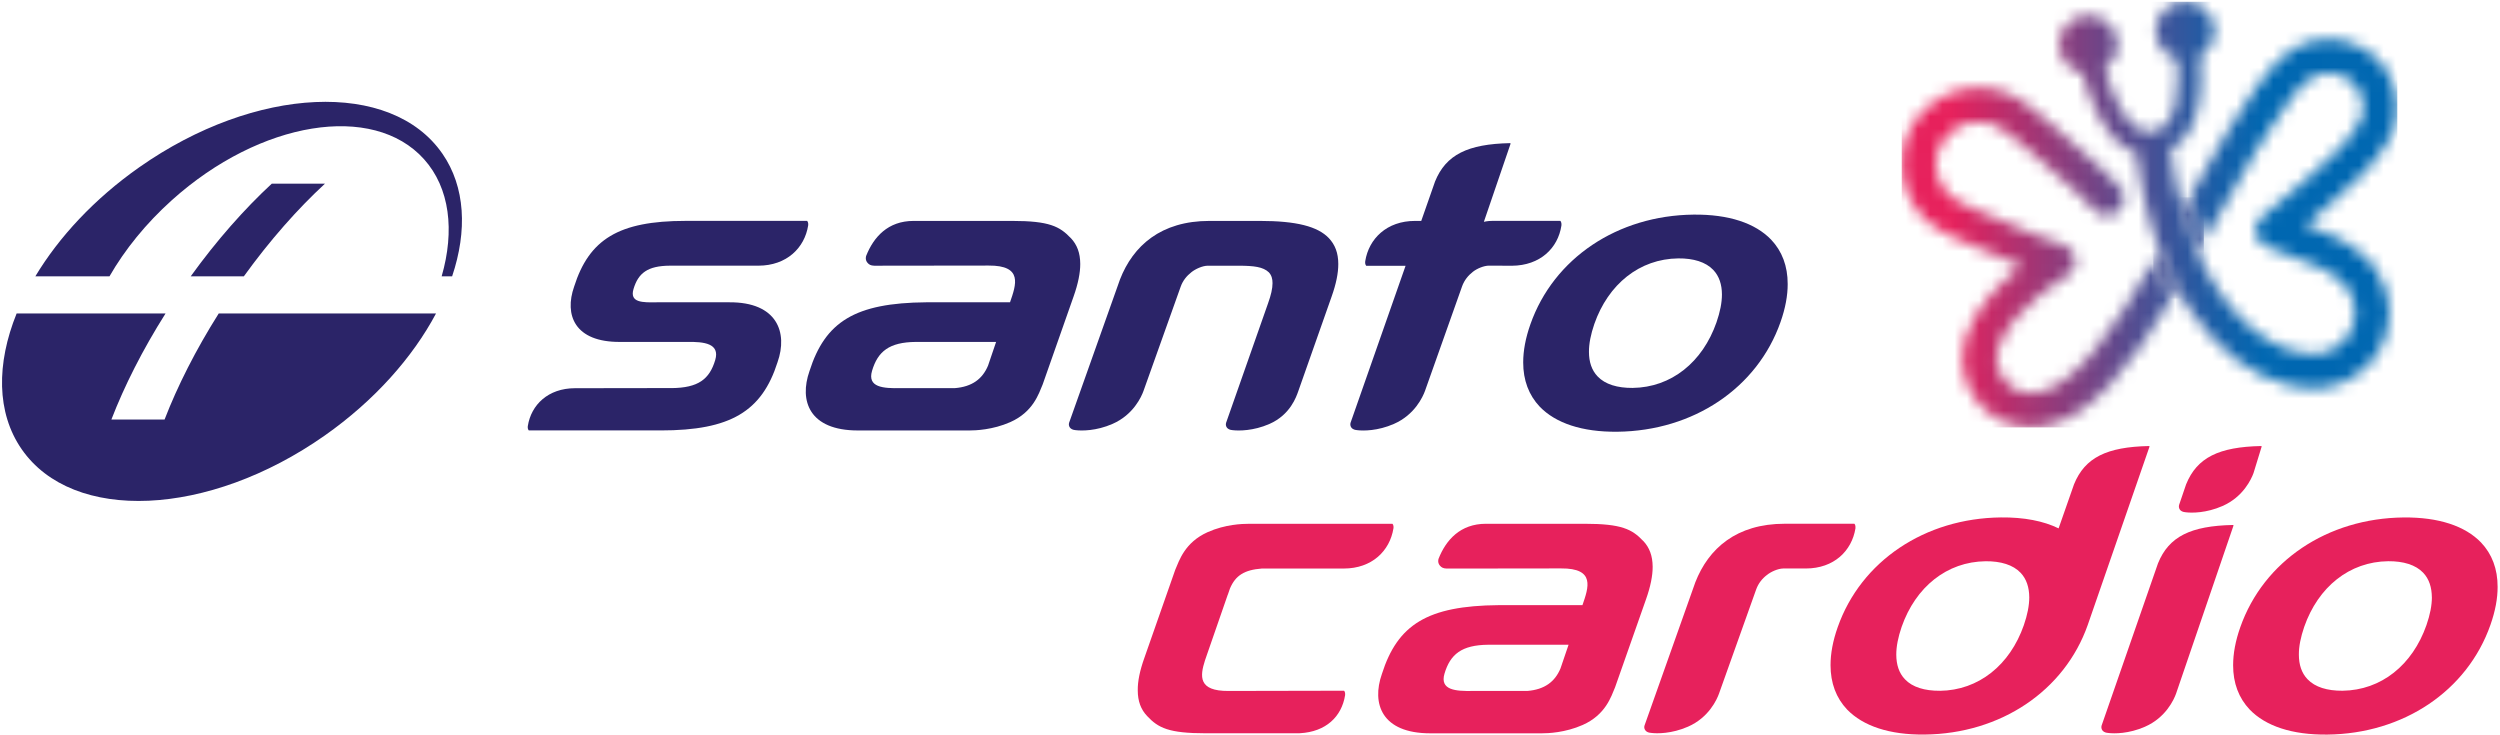
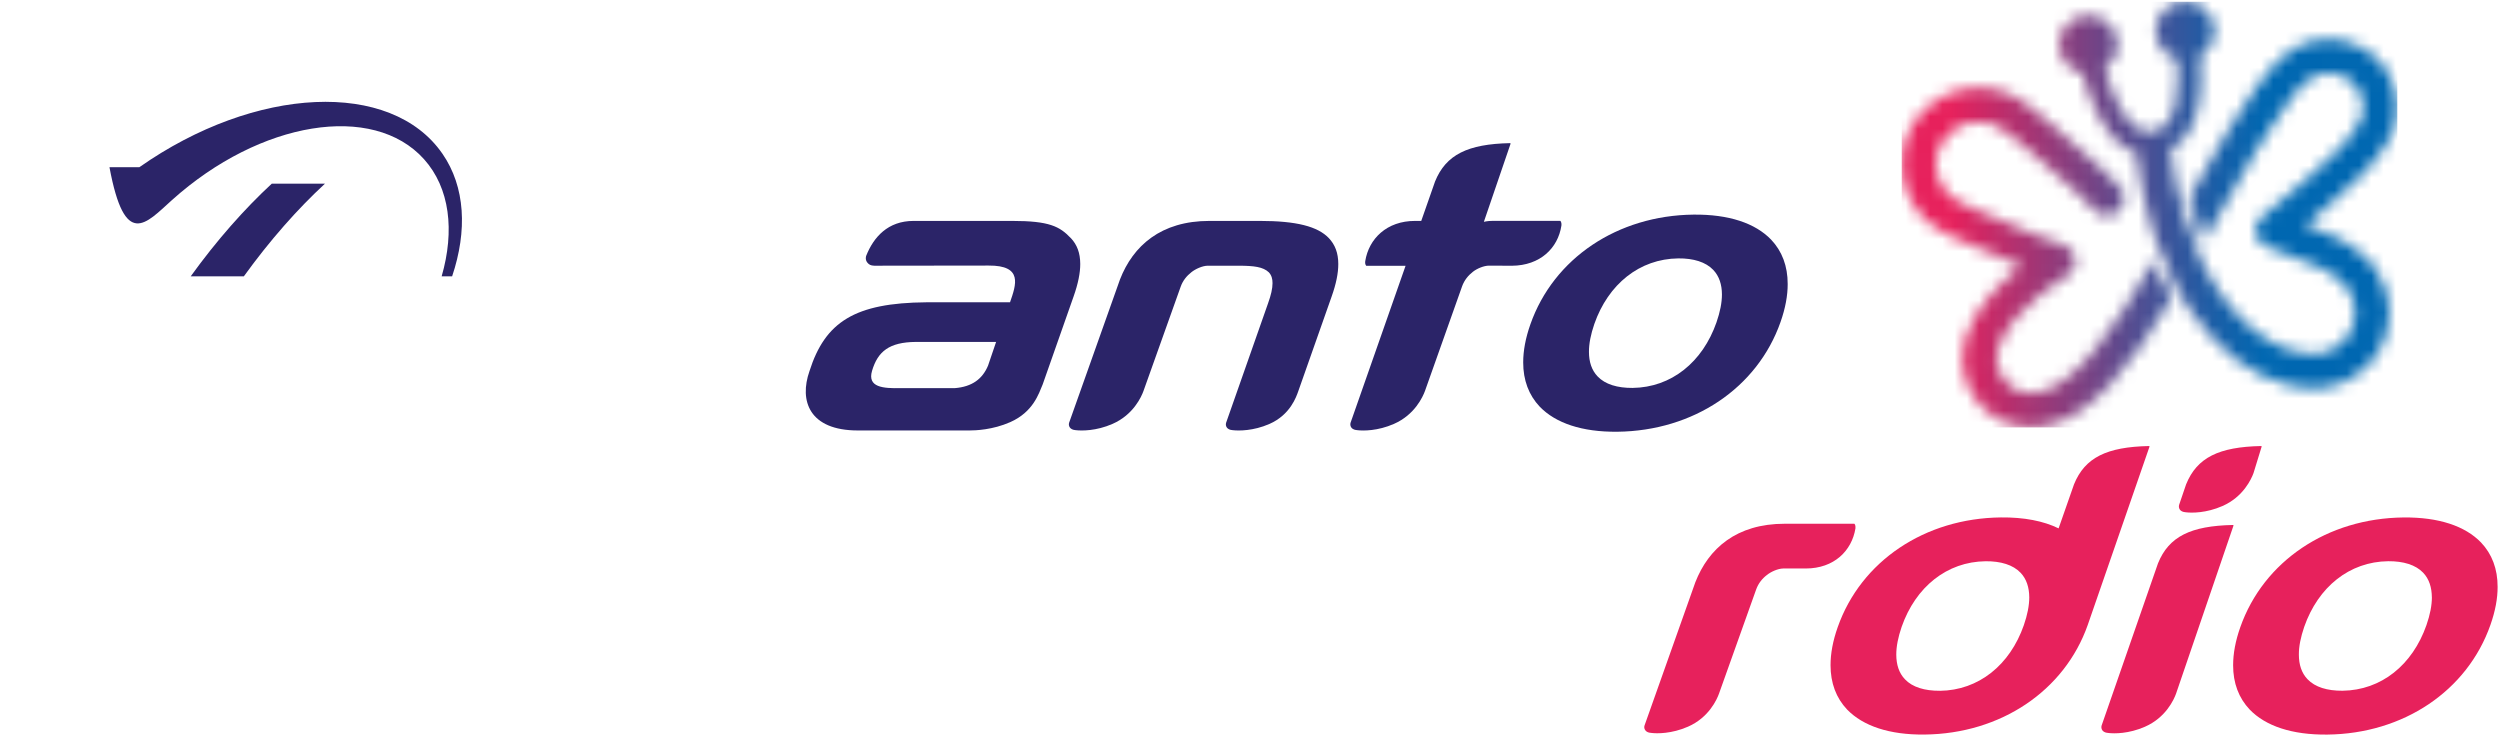
<svg xmlns="http://www.w3.org/2000/svg" width="204" height="60" viewBox="0 0 204 60" fill="none">
  <g clip-path="url(#clip0_1_290)">
    <mask id="mask0_1_290" style="mask-type:luminance" maskUnits="userSpaceOnUse" x="-27" y="-61" width="258" height="182">
      <path d="M230.535 -60.609H-26.569V120.694H230.535V-60.609Z" fill="white" />
    </mask>
    <g mask="url(#mask0_1_290)">
-       <path d="M36.1 12.542C31.922 6.493 20.852 6.987 11.37 13.645C7.702 16.221 4.81 19.343 2.883 22.55H8.933C10.185 20.373 11.901 18.241 14.03 16.328C21.234 9.856 30.441 8.36 34.597 12.987C36.714 15.344 37.111 18.834 36.039 22.547H36.894C38.143 18.828 37.975 15.256 36.1 12.539M22.177 14.988C19.954 17.044 17.685 19.605 15.563 22.547H19.899C22.025 19.602 24.291 17.041 26.517 14.988H22.177Z" fill="#2B2468" />
-       <path d="M35.578 25.581C33.678 29.156 30.563 32.683 26.493 35.543C17.01 42.201 5.94 42.694 1.762 36.646C-0.293 33.67 -0.296 29.671 1.356 25.581H13.507C11.629 28.553 10.145 31.498 9.088 34.236H13.428C14.485 31.498 15.972 28.553 17.847 25.581H35.575H35.578Z" fill="#2B2468" />
-       <path fill-rule="evenodd" clip-rule="evenodd" d="M54.796 31.669C56.971 31.651 57.893 30.953 58.363 29.376C58.76 28.026 57.462 27.874 56.045 27.901H50.621C46.871 27.932 46.038 25.69 46.85 23.385C48.071 19.544 50.463 18.024 55.941 18.024H65.863C65.955 18.134 65.961 18.274 65.946 18.399C65.656 20.229 64.193 21.673 61.893 21.679H54.659C52.848 21.691 52.081 22.279 51.693 23.589C51.364 24.71 52.442 24.688 53.623 24.667H59.499C63.423 24.637 64.3 27.137 63.448 29.552C62.171 33.576 59.606 35.123 53.923 35.123H43.149C43.06 35.019 43.057 34.885 43.069 34.767C43.344 33.027 44.73 31.684 46.911 31.678L54.793 31.666L54.796 31.669Z" fill="#2B2468" />
+       <path d="M36.1 12.542C31.922 6.493 20.852 6.987 11.37 13.645H8.933C10.185 20.373 11.901 18.241 14.03 16.328C21.234 9.856 30.441 8.36 34.597 12.987C36.714 15.344 37.111 18.834 36.039 22.547H36.894C38.143 18.828 37.975 15.256 36.1 12.539M22.177 14.988C19.954 17.044 17.685 19.605 15.563 22.547H19.899C22.025 19.602 24.291 17.041 26.517 14.988H22.177Z" fill="#2B2468" />
      <path fill-rule="evenodd" clip-rule="evenodd" d="M131.977 35.23C129.097 35.26 126.944 34.529 125.646 33.189C124.752 32.245 124.29 31.026 124.293 29.567C124.293 28.623 124.483 27.588 124.88 26.464C126.779 21.067 131.995 17.58 138.192 17.513C141.072 17.482 143.225 18.21 144.522 19.553C145.417 20.497 145.878 21.716 145.875 23.175C145.878 24.119 145.686 25.154 145.292 26.275C143.396 31.672 138.18 35.159 131.98 35.23M140.51 24.027C140.507 23.22 140.287 22.532 139.801 22.023C139.187 21.378 138.183 21.073 136.946 21.085C133.785 21.122 131.232 23.187 130.096 26.44C129.806 27.286 129.656 28.042 129.659 28.715C129.659 29.522 129.879 30.21 130.365 30.716C130.978 31.364 131.983 31.663 133.22 31.654C136.378 31.617 138.931 29.555 140.067 26.299C140.36 25.453 140.51 24.698 140.51 24.024" fill="#2B2468" />
      <path fill-rule="evenodd" clip-rule="evenodd" d="M98.686 18.027C94.732 18.027 92.463 20.053 91.391 22.803L87.24 34.495C87.198 34.629 87.222 34.763 87.292 34.87C87.332 34.925 87.375 34.971 87.442 35.007C87.573 35.083 87.677 35.086 87.784 35.102C88.257 35.159 89.454 35.172 90.774 34.593C92.493 33.847 93.147 32.354 93.308 31.904L96.341 23.4C96.515 22.901 96.836 22.511 97.218 22.212C97.544 21.95 98.115 21.688 98.546 21.682C98.65 21.682 101.102 21.682 101.102 21.682C102.299 21.688 103.066 21.767 103.539 22.224C103.759 22.459 103.841 22.763 103.838 23.108C103.838 23.54 103.719 24.067 103.475 24.746L100.051 34.495C100.009 34.633 100.033 34.767 100.1 34.87C100.14 34.928 100.183 34.971 100.25 35.007C100.381 35.086 100.485 35.086 100.592 35.102C101.065 35.159 102.266 35.172 103.582 34.596C105.298 33.844 105.784 32.36 105.945 31.907L108.66 24.201C109.033 23.156 109.207 22.276 109.204 21.542C109.204 20.641 108.941 19.971 108.437 19.434C107.53 18.478 105.787 18.027 102.815 18.027H98.686Z" fill="#2B2468" />
      <path fill-rule="evenodd" clip-rule="evenodd" d="M127.326 18.024C127.326 18.024 122.131 18.024 121.759 18.024C121.383 18.024 121.084 18.101 121.084 18.101L123.261 11.732L123.252 11.692L123.215 11.68C119.78 11.753 117.99 12.615 117.101 14.808L115.974 18.027H115.461C113.162 18.027 111.696 19.48 111.403 21.311C111.388 21.436 111.391 21.576 111.482 21.688H114.695L110.206 34.495C110.166 34.629 110.19 34.767 110.258 34.87C110.294 34.928 110.34 34.971 110.407 35.007C110.542 35.083 110.642 35.086 110.752 35.102C111.226 35.162 112.42 35.172 113.739 34.593C115.458 33.844 116.112 32.354 116.277 31.904L119.306 23.366C119.486 22.867 119.804 22.477 120.183 22.182C120.509 21.92 121.081 21.676 121.511 21.676C121.615 21.676 123.377 21.685 123.377 21.685C125.677 21.667 127.13 20.248 127.411 18.411C127.423 18.286 127.42 18.134 127.329 18.027" fill="#2B2468" />
      <path fill-rule="evenodd" clip-rule="evenodd" d="M87.378 19.431C86.471 18.472 85.619 18.027 82.596 18.027H74.546C72.448 18.027 71.284 19.352 70.679 20.878C70.679 20.878 70.563 21.183 70.789 21.445C70.911 21.585 71.043 21.673 71.339 21.682L80.666 21.67C83.496 21.649 82.913 23.233 82.418 24.667H75.578C69.757 24.716 67.332 26.26 66.053 30.286C65.204 32.702 66.028 35.126 70.004 35.126H79.108C79.591 35.126 81.005 35.08 82.44 34.444C84.312 33.612 84.761 32.129 85.082 31.371L87.604 24.195C87.974 23.15 88.151 22.27 88.148 21.536C88.145 20.634 87.885 19.965 87.381 19.428M80.623 29.839C80.168 30.917 79.331 31.559 77.911 31.672H73.48C72.06 31.7 70.762 31.608 71.159 30.259C71.626 28.684 72.551 27.92 74.729 27.901H81.282L80.623 29.839Z" fill="#2B2468" />
    </g>
    <mask id="mask1_1_290" style="mask-type:luminance" maskUnits="userSpaceOnUse" x="155" y="0" width="41" height="35">
      <path d="M179.334 20.628C179.352 20.595 179.37 20.561 179.389 20.531C179.37 20.564 179.352 20.595 179.334 20.628ZM179.389 20.531C179.389 20.531 179.401 20.507 179.41 20.494C179.404 20.507 179.398 20.519 179.389 20.531ZM175.709 21.335C175.883 21.034 176.057 20.729 176.231 20.424C176.057 20.729 175.883 21.03 175.709 21.335ZM176.185 20.299C176.185 20.299 176.185 20.305 176.188 20.312C176.158 20.229 176.127 20.144 176.097 20.062C176.124 20.141 176.155 20.22 176.185 20.302M161.386 7.163C161.142 7.166 160.888 7.182 160.632 7.215C160.219 7.264 159.835 7.352 159.416 7.495C159.111 7.599 158.842 7.715 158.592 7.843C158.146 8.074 157.758 8.33 157.413 8.625C156.946 9.021 156.564 9.411 156.115 10.118C155.929 10.413 155.773 10.718 155.626 11.083C155.574 11.211 155.529 11.345 155.474 11.51C155.437 11.625 155.391 11.768 155.358 11.933L155.348 11.976C155.339 12.021 155.327 12.064 155.318 12.113C155.309 12.155 155.3 12.204 155.293 12.247L155.284 12.286C155.257 12.408 155.245 12.512 155.235 12.597L155.229 12.643C155.217 12.725 155.208 12.81 155.205 12.889L155.199 12.972C155.193 13.063 155.187 13.163 155.187 13.273C155.187 13.285 155.187 13.294 155.187 13.307V13.343C155.187 13.374 155.187 13.407 155.187 13.438C155.187 13.477 155.187 13.52 155.187 13.559C155.187 13.602 155.19 13.645 155.19 13.687V13.706C155.193 13.84 155.205 13.949 155.217 14.022L155.223 14.068C155.245 14.26 155.272 14.467 155.324 14.689L155.339 14.759C155.351 14.817 155.367 14.878 155.379 14.933C155.391 14.979 155.403 15.018 155.413 15.055L155.425 15.097C155.434 15.128 155.44 15.158 155.452 15.189C155.562 15.539 155.672 15.822 155.8 16.087C155.861 16.212 155.932 16.343 156.008 16.474C156.121 16.666 156.225 16.84 156.359 17.028C156.478 17.193 156.61 17.348 156.72 17.476L156.768 17.534C156.845 17.622 156.939 17.729 157.056 17.845C157.175 17.96 157.297 18.064 157.407 18.155L157.477 18.213C157.746 18.442 158.063 18.658 158.418 18.856C158.784 19.06 159.172 19.24 159.514 19.398C159.612 19.444 159.703 19.486 159.789 19.526C161.688 20.427 163.53 21.174 164.944 21.707C163.343 22.974 161.368 24.901 160.54 27.174C160.448 27.426 160.36 27.676 160.293 27.965C160.192 28.395 160.14 28.843 160.14 29.302C160.14 29.43 160.143 29.561 160.152 29.692V29.735C160.235 30.563 160.442 31.261 160.806 31.928C161.123 32.513 161.545 33.04 162.052 33.487C162.308 33.716 162.595 33.92 162.928 34.118C163.279 34.322 163.682 34.498 164.098 34.629C164.599 34.785 165.112 34.867 165.628 34.876C165.655 34.876 165.683 34.876 165.71 34.876C166.089 34.876 166.446 34.834 166.681 34.797C170.572 34.194 173.898 29.842 177.181 24.359C176.637 23.412 176.145 22.401 175.712 21.332C172.615 26.674 169.317 31.565 166.254 32.038C166.156 32.053 166.061 32.065 165.97 32.074C165.97 32.074 165.97 32.074 165.967 32.074C165.884 32.08 165.808 32.086 165.735 32.086C165.726 32.086 165.716 32.086 165.707 32.086H165.704C165.704 32.086 165.698 32.086 165.695 32.086H165.689C165.689 32.086 165.683 32.086 165.677 32.086C165.423 32.08 165.179 32.044 164.928 31.964C164.718 31.901 164.513 31.809 164.348 31.715C164.171 31.611 164.034 31.514 163.911 31.407C163.64 31.166 163.426 30.898 163.258 30.594C163.081 30.268 162.986 29.939 162.94 29.497C162.937 29.427 162.934 29.36 162.934 29.293C162.934 29.053 162.959 28.83 163.011 28.614C163.044 28.471 163.096 28.319 163.166 28.136C164.284 25.075 168.627 22.544 168.669 22.52C169.106 22.267 169.372 21.804 169.369 21.305C169.369 21.259 169.369 21.21 169.36 21.164C169.302 20.616 168.926 20.153 168.401 19.983C168.364 19.971 164.733 18.792 160.992 17.016C160.9 16.971 160.8 16.925 160.696 16.876C160.396 16.736 160.057 16.581 159.78 16.422C159.538 16.288 159.38 16.169 159.291 16.093L159.212 16.023C159.135 15.959 159.059 15.898 159.013 15.85C158.983 15.819 158.946 15.774 158.897 15.719L158.833 15.646C158.763 15.566 158.686 15.475 158.634 15.402C158.567 15.308 158.503 15.204 158.421 15.064C158.381 14.994 158.344 14.927 158.314 14.863C158.25 14.732 158.195 14.586 158.13 14.391C158.121 14.354 158.109 14.318 158.1 14.281L158.088 14.239C158.082 14.211 158.076 14.178 158.069 14.15C158.06 14.111 158.051 14.071 158.042 14.034C158.024 13.961 158.008 13.83 158.002 13.767L157.993 13.678L157.987 13.642V13.623C157.987 13.562 157.984 13.495 157.981 13.444V13.407C157.981 13.377 157.981 13.346 157.981 13.316C157.981 13.303 157.981 13.288 157.981 13.276C157.981 13.243 157.987 13.206 157.99 13.169C157.993 13.124 157.996 13.081 157.999 13.048L158.005 12.99L158.014 12.911V12.877C158.03 12.825 158.039 12.771 158.048 12.719L158.066 12.636C158.079 12.585 158.091 12.536 158.1 12.481C158.109 12.442 158.124 12.402 158.137 12.362C158.17 12.262 158.198 12.183 158.225 12.116C158.308 11.912 158.384 11.756 158.482 11.607C158.75 11.187 158.921 11.007 159.23 10.745C159.416 10.587 159.627 10.447 159.886 10.313C160.009 10.249 160.155 10.188 160.323 10.13C160.555 10.051 160.751 10.005 160.961 9.981C160.974 9.981 160.989 9.978 161.001 9.975C161.322 9.938 161.624 9.941 161.878 9.975C162.052 9.999 162.183 10.026 162.299 10.057L162.345 10.069C162.378 10.078 162.412 10.087 162.449 10.1L162.525 10.124L162.556 10.133L162.574 10.139C162.614 10.154 162.662 10.172 162.696 10.182C163.368 10.407 164.36 11.248 165.157 11.927C165.42 12.149 165.667 12.359 165.912 12.557C168.746 14.848 170.874 17.114 170.908 17.15C171.183 17.446 171.555 17.595 171.931 17.595C172.273 17.595 172.615 17.47 172.884 17.22C173.18 16.946 173.33 16.572 173.33 16.197C173.33 15.856 173.205 15.515 172.954 15.247C172.862 15.149 170.67 12.816 167.671 10.389C167.451 10.212 167.216 10.014 166.968 9.801C165.942 8.93 164.782 7.943 163.6 7.541H163.588L163.579 7.535C163.539 7.52 163.502 7.505 163.46 7.492C163.423 7.48 163.383 7.468 163.34 7.456C163.252 7.425 163.163 7.401 163.078 7.377L163.041 7.367C162.806 7.304 162.565 7.255 162.269 7.212C162.012 7.176 161.743 7.157 161.465 7.157C161.438 7.157 161.413 7.157 161.386 7.157M177.868 0.183C176.72 0.393 175.913 1.392 175.91 2.516C175.91 2.659 175.922 2.805 175.95 2.951C176.118 3.871 176.799 4.568 177.642 4.809C177.685 5.29 177.709 5.805 177.709 6.326C177.709 7.794 177.492 9.292 176.784 10.105C176.628 10.282 176.451 10.428 176.255 10.535C176.1 10.62 175.901 10.69 175.724 10.727C175.696 10.733 175.669 10.736 175.642 10.739C175.556 10.751 175.464 10.757 175.376 10.757C175.04 10.757 174.698 10.672 174.444 10.514C173.156 9.722 172.258 7.392 171.76 5.586C172.383 5.156 172.792 4.441 172.792 3.627C172.792 2.315 171.723 1.249 170.407 1.249C169.091 1.249 168.022 2.315 168.022 3.627C168.022 4.779 168.84 5.738 169.928 5.957C170.456 7.937 171.537 10.907 173.47 12.094C173.733 12.256 174.026 12.381 174.331 12.469C174.347 12.606 174.365 12.743 174.383 12.88C174.414 13.102 174.441 13.322 174.475 13.544C174.496 13.675 174.515 13.803 174.533 13.931C174.539 13.961 174.542 13.995 174.551 14.025C174.57 14.159 174.594 14.29 174.615 14.421C174.622 14.47 174.631 14.516 174.64 14.564C174.658 14.668 174.676 14.771 174.695 14.875C174.713 14.973 174.731 15.073 174.75 15.168C174.902 15.962 175.083 16.739 175.284 17.497C175.318 17.625 175.354 17.756 175.391 17.881L175.403 17.93C175.437 18.046 175.47 18.158 175.504 18.274C175.559 18.469 175.62 18.661 175.681 18.853C175.715 18.959 175.748 19.063 175.782 19.166C175.794 19.209 175.809 19.252 175.825 19.291C175.861 19.404 175.901 19.514 175.938 19.623V19.632C175.99 19.77 176.038 19.907 176.087 20.041V20.044C176.542 21.286 177.065 22.456 177.657 23.543C177.495 23.817 177.333 24.091 177.175 24.362C177.333 24.091 177.498 23.82 177.657 23.543C177.733 23.68 177.81 23.814 177.886 23.951C177.935 24.04 177.99 24.128 178.039 24.216L178.054 24.244C178.121 24.356 178.188 24.469 178.256 24.579C178.363 24.752 178.472 24.923 178.582 25.087C178.634 25.169 178.689 25.249 178.744 25.331C178.799 25.413 178.857 25.492 178.912 25.572C181.047 28.62 183.762 30.679 186.553 31.37C187.164 31.52 187.897 31.678 188.691 31.687C188.703 31.687 188.715 31.687 188.724 31.687C188.737 31.687 188.749 31.687 188.761 31.687C188.813 31.687 188.868 31.687 188.926 31.687C188.947 31.687 188.969 31.687 188.99 31.687C189.018 31.687 189.045 31.687 189.076 31.684C189.115 31.684 189.155 31.684 189.198 31.678C189.247 31.675 189.295 31.672 189.344 31.666C189.375 31.666 189.405 31.66 189.436 31.657C189.463 31.654 189.488 31.651 189.515 31.648C189.607 31.639 189.699 31.623 189.793 31.605C189.87 31.593 189.946 31.578 190.022 31.559C190.315 31.498 190.609 31.413 190.896 31.31C191.036 31.258 191.18 31.2 191.32 31.136C191.461 31.072 191.598 31.005 191.736 30.929C192.007 30.783 192.417 30.542 192.823 30.174C193.027 29.988 193.192 29.826 193.324 29.686C193.452 29.549 193.574 29.4 193.684 29.257C193.8 29.108 193.928 28.934 194.072 28.687L194.118 28.611C194.209 28.453 194.337 28.236 194.429 27.993C194.441 27.962 194.453 27.938 194.466 27.908C194.508 27.813 194.563 27.688 194.612 27.539C194.667 27.393 194.716 27.216 194.777 26.973L194.789 26.927C194.915 26.452 194.936 26.065 194.948 25.83V25.782C194.957 25.654 194.96 25.55 194.96 25.456C194.96 25.279 194.951 25.148 194.936 25.002C194.933 24.953 194.927 24.904 194.921 24.837C194.921 24.807 194.915 24.777 194.912 24.746C194.838 24.21 194.731 23.771 194.579 23.36C194.386 22.846 194.16 22.413 193.834 21.941C193.748 21.822 193.574 21.582 193.354 21.344C193.22 21.198 193.088 21.07 192.981 20.97L192.917 20.909C192.56 20.567 192.163 20.284 191.809 20.035L191.781 20.016C190.96 19.434 189.915 19.045 188.99 18.703C188.755 18.615 188.529 18.53 188.324 18.451C188.257 18.423 188.193 18.399 188.132 18.375C188.596 17.979 189.124 17.525 189.674 17.047C189.827 16.916 189.983 16.779 190.141 16.642C191.787 15.213 193.834 13.438 194.97 11.351C194.985 11.324 195 11.293 195.012 11.263C195.028 11.226 195.049 11.19 195.067 11.15C195.116 11.059 195.171 10.943 195.226 10.818C195.299 10.639 195.345 10.48 195.379 10.364L195.394 10.307C195.483 10.002 195.541 9.725 195.574 9.442C195.586 9.338 195.596 9.225 195.602 9.116C195.605 9.067 195.608 9.018 195.611 8.973C195.611 8.945 195.614 8.918 195.617 8.887C195.617 8.835 195.617 8.784 195.617 8.735C195.617 8.494 195.605 8.284 195.571 8.047C195.522 7.681 195.449 7.352 195.324 6.968C195.15 6.429 194.869 5.948 194.664 5.641C194.53 5.437 194.38 5.245 194.203 5.047C193.95 4.763 193.714 4.544 193.446 4.337C192.517 3.63 191.455 3.241 190.282 3.18C190.251 3.18 190.221 3.18 190.193 3.177C190.138 3.177 190.083 3.177 190.028 3.177C189.454 3.177 188.853 3.271 188.3 3.451C188.3 3.451 188.3 3.451 188.297 3.451C188.297 3.451 188.294 3.451 188.291 3.451C188.138 3.499 187.988 3.557 187.845 3.618C185.817 4.489 184.51 6.506 182.855 9.055L182.51 9.582L182.488 9.615C182.183 10.081 181.881 10.562 181.581 11.056C180.613 12.63 179.651 14.33 178.659 16.105C178.986 17.424 179.383 18.634 179.834 19.733C179.703 19.971 179.569 20.211 179.437 20.449C179.572 20.211 179.703 19.974 179.834 19.733C180.051 19.349 180.265 18.965 180.482 18.579C181.676 16.434 182.821 14.388 183.951 12.542C184.257 12.046 184.556 11.568 184.858 11.101L185.203 10.569C186.602 8.415 187.704 6.713 188.953 6.177C189.06 6.131 189.176 6.091 189.295 6.061C189.534 5.997 189.787 5.963 190.022 5.963C190.05 5.963 190.074 5.963 190.102 5.963C190.114 5.963 190.126 5.963 190.138 5.963C190.737 5.994 191.277 6.192 191.751 6.551C191.882 6.652 191.992 6.755 192.126 6.905C192.212 6.999 192.276 7.081 192.334 7.17C192.484 7.395 192.606 7.642 192.667 7.824C192.734 8.041 192.774 8.214 192.798 8.403C192.814 8.507 192.82 8.604 192.82 8.75V8.781C192.814 8.832 192.81 8.884 192.807 8.936C192.804 9 192.801 9.061 192.795 9.122C192.78 9.25 192.756 9.368 192.71 9.524L192.685 9.603C192.67 9.664 192.652 9.719 192.643 9.746C192.621 9.795 192.594 9.847 192.569 9.895C192.542 9.95 192.514 10.002 192.493 10.054C191.592 11.683 189.848 13.197 188.306 14.534C188.144 14.674 187.988 14.808 187.836 14.945C186.08 16.477 184.574 17.711 184.559 17.723C184.232 17.991 184.049 18.387 184.046 18.798C184.046 18.871 184.052 18.941 184.061 19.014C184.137 19.502 184.467 19.913 184.925 20.098C184.925 20.098 185.738 20.418 187.283 21.04C187.506 21.131 187.753 21.222 188.013 21.32C188.773 21.603 189.637 21.923 190.163 22.294L190.19 22.313C190.477 22.517 190.774 22.724 190.978 22.922L191.051 22.992C191.137 23.071 191.216 23.15 191.284 23.223C191.366 23.315 191.464 23.433 191.537 23.537C191.723 23.808 191.845 24.04 191.958 24.338C192.035 24.542 192.093 24.783 192.136 25.087C192.142 25.157 192.145 25.218 192.151 25.27C192.157 25.346 192.163 25.392 192.163 25.456C192.163 25.498 192.163 25.55 192.157 25.626V25.687C192.145 25.849 192.139 26.016 192.087 26.208L192.065 26.284C192.032 26.418 192.007 26.507 191.992 26.549C191.977 26.595 191.958 26.637 191.946 26.683L191.913 26.756C191.876 26.835 191.842 26.915 191.815 26.991C191.8 27.027 191.742 27.125 191.708 27.186L191.647 27.286C191.598 27.372 191.555 27.432 191.479 27.533C191.442 27.582 191.345 27.707 191.287 27.764C191.204 27.853 191.085 27.965 190.932 28.105C190.795 28.233 190.633 28.34 190.398 28.471C190.089 28.639 189.769 28.754 189.445 28.821L189.408 28.83C189.24 28.87 189.005 28.894 188.776 28.894H188.727C188.324 28.888 187.878 28.818 187.231 28.657C187.161 28.639 187.091 28.62 187.02 28.599C186.971 28.587 186.92 28.572 186.871 28.553L186.81 28.532C186.755 28.517 186.7 28.498 186.645 28.477H186.639C186.486 28.422 186.33 28.364 186.177 28.3C186.089 28.264 186 28.224 185.912 28.182C185.823 28.142 185.738 28.099 185.649 28.057L185.637 28.051C185.551 28.005 185.466 27.962 185.38 27.914L185.371 27.908C185.283 27.859 185.197 27.81 185.112 27.758C185.041 27.716 184.974 27.676 184.907 27.63C184.812 27.573 184.718 27.512 184.626 27.448C184.586 27.42 184.547 27.393 184.507 27.365C184.44 27.323 184.376 27.274 184.312 27.225C184.226 27.164 184.137 27.097 184.055 27.03C183.966 26.963 183.881 26.893 183.792 26.82C183.71 26.756 183.63 26.686 183.551 26.616L183.514 26.586C183.432 26.513 183.346 26.436 183.264 26.36C183.179 26.284 183.096 26.205 183.014 26.123C182.928 26.038 182.843 25.952 182.76 25.864C182.675 25.779 182.592 25.687 182.507 25.596L182.485 25.572C182.409 25.489 182.333 25.401 182.256 25.316C182.165 25.209 182.073 25.102 181.981 24.99C181.917 24.917 181.859 24.841 181.798 24.764L181.74 24.691C181.667 24.6 181.594 24.506 181.523 24.408L181.514 24.393C181.441 24.295 181.371 24.198 181.3 24.097L181.276 24.067C181.2 23.96 181.123 23.851 181.05 23.741C180.983 23.641 180.916 23.54 180.851 23.44C180.677 23.175 180.509 22.897 180.344 22.611C180.28 22.498 180.219 22.386 180.155 22.273C180.082 22.142 180.012 22.011 179.941 21.874C179.874 21.74 179.804 21.606 179.737 21.469C179.651 21.298 179.566 21.122 179.486 20.945C179.437 20.835 179.389 20.729 179.34 20.619C178.869 19.556 178.448 18.393 178.091 17.123C178.182 16.961 178.271 16.797 178.363 16.636C178.359 16.642 178.356 16.648 178.353 16.654C178.268 16.809 178.179 16.964 178.091 17.123C178.002 16.815 177.923 16.502 177.843 16.182C177.807 16.038 177.773 15.895 177.74 15.752C177.706 15.606 177.672 15.46 177.642 15.311C177.599 15.101 177.553 14.89 177.514 14.677C177.471 14.464 177.431 14.248 177.394 14.031C177.376 13.922 177.358 13.812 177.339 13.703C177.315 13.55 177.291 13.395 177.266 13.24C177.214 12.889 177.165 12.536 177.123 12.174L177.156 12.155C177.547 11.942 177.898 11.662 178.198 11.315C179.291 10.063 179.587 8.065 179.587 6.277C179.587 5.668 179.554 5.083 179.505 4.562C180.228 4.139 180.69 3.359 180.687 2.507C180.687 2.366 180.674 2.226 180.647 2.083C180.436 0.935 179.431 0.131 178.304 0.131C178.161 0.131 178.017 0.143 177.871 0.171" fill="white" />
    </mask>
    <g mask="url(#mask1_1_290)">
      <path d="M195.62 0.143H155.18V34.879H195.62V0.143Z" fill="url(#paint0_linear_1_290)" />
    </g>
    <mask id="mask2_1_290" style="mask-type:luminance" maskUnits="userSpaceOnUse" x="-27" y="-61" width="258" height="182">
      <path d="M230.535 -60.609H-26.569V120.694H230.535V-60.609Z" fill="white" />
    </mask>
    <g mask="url(#mask2_1_290)">
      <path d="M178.408 16.556C178.494 16.404 178.579 16.255 178.662 16.102C178.576 16.252 178.494 16.404 178.408 16.556ZM176.096 20.059C176.096 20.059 176.09 20.047 176.09 20.041V20.044C176.09 20.05 176.093 20.053 176.096 20.059Z" fill="#7E9BD1" />
    </g>
    <mask id="mask3_1_290" style="mask-type:luminance" maskUnits="userSpaceOnUse" x="175" y="16" width="5" height="9">
      <path d="M176.097 20.059C176.133 20.159 176.17 20.257 176.207 20.354C176.216 20.379 176.225 20.403 176.234 20.427C176.06 20.732 175.886 21.034 175.712 21.338C176.146 22.407 176.637 23.418 177.181 24.366C177.34 24.094 177.505 23.823 177.663 23.546C177.071 22.459 176.546 21.289 176.094 20.047C176.094 20.053 176.097 20.056 176.1 20.062M178.409 16.556C178.302 16.748 178.195 16.94 178.088 17.135C178.442 18.405 178.864 19.569 179.337 20.631C179.505 20.333 179.673 20.035 179.838 19.733C179.389 18.634 178.992 17.424 178.662 16.106C178.576 16.255 178.494 16.407 178.409 16.559" fill="white" />
    </mask>
    <g mask="url(#mask3_1_290)">
-       <path d="M179.835 16.102H175.709V24.362H179.835V16.102Z" fill="url(#paint1_linear_1_290)" />
-     </g>
+       </g>
    <mask id="mask4_1_290" style="mask-type:luminance" maskUnits="userSpaceOnUse" x="-27" y="-61" width="258" height="182">
      <path d="M230.535 -60.609H-26.569V120.694H230.535V-60.609Z" fill="white" />
    </mask>
    <g mask="url(#mask4_1_290)">
      <path fill-rule="evenodd" clip-rule="evenodd" d="M151.406 43.109C151.109 44.948 149.656 46.389 147.35 46.389H145.505C145.072 46.398 144.501 46.657 144.177 46.922C143.789 47.217 143.478 47.61 143.3 48.107L140.268 56.607C140.103 57.067 139.446 58.556 137.733 59.3C136.408 59.878 135.217 59.869 134.737 59.805C134.637 59.796 134.527 59.787 134.395 59.714C134.331 59.677 134.285 59.632 134.249 59.577C134.175 59.476 134.148 59.336 134.194 59.199L138.341 47.507C139.419 44.759 141.685 42.737 145.64 42.737H151.32C151.412 42.838 151.412 42.984 151.402 43.106" fill="#E7215C" />
      <path fill-rule="evenodd" clip-rule="evenodd" d="M189.903 59.942C187.023 59.973 184.87 59.242 183.576 57.901C182.681 56.957 182.22 55.739 182.223 54.28C182.223 53.336 182.412 52.3 182.809 51.177C184.709 45.78 189.925 42.289 196.121 42.225C199.001 42.195 201.154 42.923 202.452 44.266C203.346 45.21 203.808 46.428 203.805 47.887C203.808 48.831 203.615 49.867 203.221 50.988C201.325 56.385 196.109 59.875 189.909 59.942M198.439 48.737C198.433 47.93 198.216 47.242 197.73 46.733C197.116 46.087 196.112 45.786 194.875 45.795C191.714 45.831 189.161 47.897 188.025 51.149C187.735 51.996 187.582 52.751 187.588 53.424C187.588 54.231 187.808 54.92 188.294 55.425C188.908 56.074 189.912 56.373 191.149 56.364C194.307 56.327 196.86 54.265 197.999 51.009C198.292 50.163 198.442 49.407 198.442 48.734" fill="#E7215C" />
      <path fill-rule="evenodd" clip-rule="evenodd" d="M175.391 36.408L175.354 36.396C171.918 36.469 170.129 37.331 169.24 39.521L167.982 43.115C166.751 42.515 165.169 42.201 163.27 42.222C157.074 42.289 151.857 45.78 149.958 51.174C149.561 52.294 149.372 53.33 149.372 54.277C149.372 55.736 149.83 56.954 150.724 57.898C152.022 59.239 154.175 59.973 157.052 59.939C163.248 59.872 168.468 56.382 170.364 50.985C170.395 50.896 175.4 36.445 175.4 36.445L175.391 36.405V36.408ZM158.298 56.367C157.061 56.376 156.053 56.08 155.443 55.428C154.957 54.923 154.74 54.234 154.737 53.427C154.734 52.757 154.884 51.999 155.174 51.152C156.313 47.896 158.866 45.834 162.024 45.798C163.261 45.786 164.265 46.09 164.879 46.736C165.365 47.245 165.582 47.933 165.588 48.74C165.588 49.41 165.438 50.169 165.145 51.015C164.009 54.268 161.456 56.333 158.295 56.37" fill="#E7215C" />
      <path fill-rule="evenodd" clip-rule="evenodd" d="M184.538 36.408L184.501 36.396C181.065 36.469 179.276 37.331 178.387 39.521L177.816 41.196C177.776 41.33 177.801 41.467 177.868 41.571C177.904 41.628 177.95 41.671 178.017 41.708C178.152 41.784 178.253 41.787 178.363 41.802C178.839 41.863 180.033 41.872 181.349 41.293C183.069 40.544 183.722 39.055 183.887 38.604L184.55 36.445L184.541 36.405L184.538 36.408ZM182.207 42.838C178.772 42.911 176.982 43.773 176.094 45.965L171.491 59.205C171.452 59.339 171.476 59.476 171.543 59.58C171.58 59.638 171.626 59.68 171.693 59.717C171.827 59.793 171.928 59.796 172.038 59.811C172.514 59.872 173.708 59.881 175.025 59.303C176.744 58.553 177.398 57.064 177.562 56.613L182.253 42.889L182.244 42.85L182.207 42.838Z" fill="#E7215C" />
-       <path fill-rule="evenodd" clip-rule="evenodd" d="M134.087 44.144C133.18 43.185 132.328 42.74 129.305 42.74H121.255C119.157 42.74 117.99 44.065 117.388 45.591C117.388 45.591 117.272 45.895 117.498 46.157C117.623 46.297 117.752 46.386 118.051 46.395L127.375 46.383C130.206 46.361 129.622 47.945 129.128 49.38H122.287C116.466 49.428 114.041 50.973 112.762 54.999C111.913 57.414 112.737 59.839 116.713 59.839H125.817C126.3 59.839 127.714 59.793 129.149 59.156C131.021 58.325 131.47 56.842 131.79 56.083L134.313 48.908C134.683 47.863 134.86 46.983 134.857 46.249C134.851 45.347 134.594 44.677 134.09 44.141M127.335 54.548C126.883 55.626 126.043 56.269 124.623 56.382H120.192C118.772 56.409 117.474 56.318 117.871 54.968C118.338 53.394 119.263 52.63 121.441 52.611H127.995L127.335 54.548Z" fill="#E7215C" />
-       <path fill-rule="evenodd" clip-rule="evenodd" d="M113.705 43.112C113.412 44.948 111.955 46.392 109.653 46.392H102.968C101.548 46.502 100.815 46.952 100.363 48.027L100.195 48.515L100.186 48.524L98.5 53.385L98.323 53.9C97.917 55.179 97.761 56.4 100.25 56.382L109.03 56.364H109.677C109.769 56.464 109.769 56.61 109.76 56.732C109.479 58.48 108.193 59.717 106.08 59.83C106.049 59.83 106.016 59.83 105.985 59.836H98.39C95.367 59.836 94.512 59.397 93.608 58.431C93.101 57.898 92.841 57.228 92.841 56.327C92.832 55.593 93.009 54.719 93.385 53.671L95.901 46.492C96.225 45.74 96.677 44.26 98.546 43.422C99.984 42.78 101.395 42.743 101.875 42.743H113.626C113.718 42.844 113.718 42.99 113.708 43.112" fill="#E7215C" />
    </g>
  </g>
  <defs>
    <linearGradient id="paint0_linear_1_290" x1="155.18" y1="18.296" x2="195.626" y2="18.296" gradientUnits="userSpaceOnUse">
      <stop stop-color="#E7215C" />
      <stop offset="0.1" stop-color="#E7215C" />
      <stop offset="0.21" stop-color="#BA2E6C" />
      <stop offset="0.46" stop-color="#574C90" />
      <stop offset="0.64" stop-color="#185FA8" />
      <stop offset="0.73" stop-color="#0067B1" />
      <stop offset="1" stop-color="#0067B1" />
    </linearGradient>
    <linearGradient id="paint1_linear_1_290" x1="155.181" y1="21.12" x2="195.626" y2="21.12" gradientUnits="userSpaceOnUse">
      <stop stop-color="#8B2D60" />
      <stop offset="0.1" stop-color="#8B2D60" />
      <stop offset="0.23" stop-color="#71346E" />
      <stop offset="0.57" stop-color="#304891" />
      <stop offset="0.73" stop-color="#17509F" />
      <stop offset="1" stop-color="#17509F" />
    </linearGradient>
    <clipPath id="clip0_1_290">
      <rect width="204" height="60" fill="white" />
    </clipPath>
  </defs>
</svg>